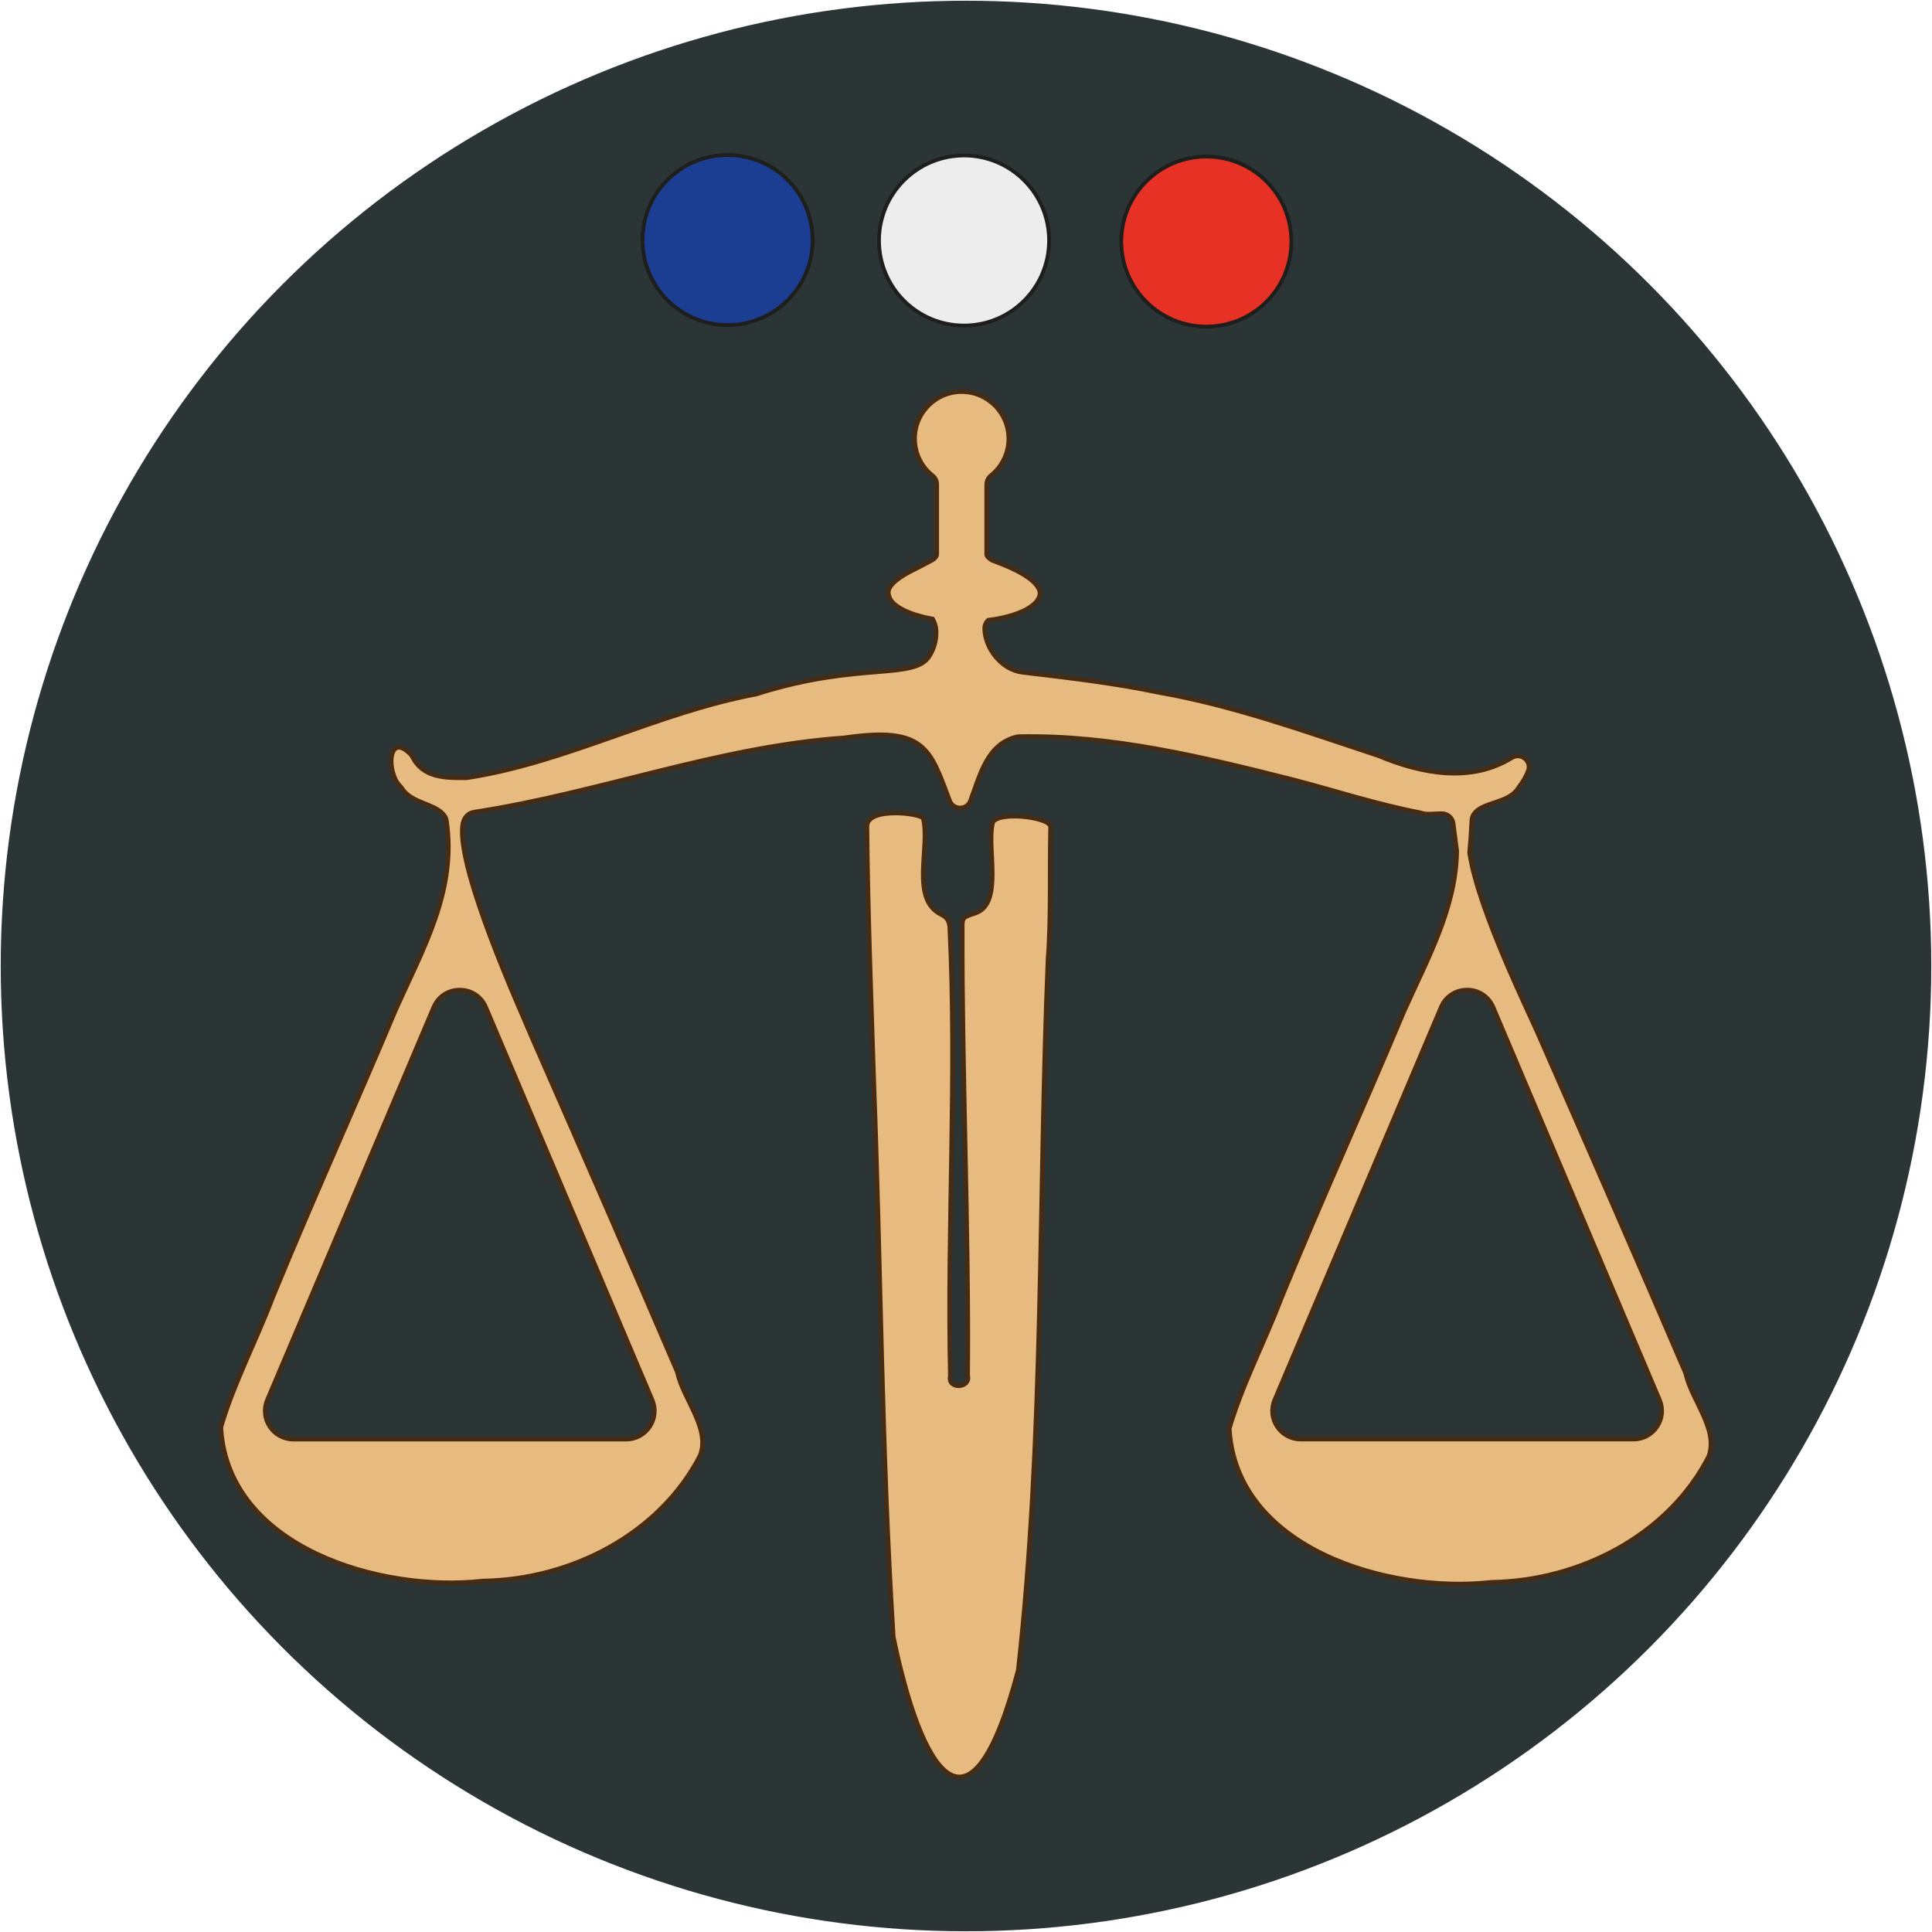
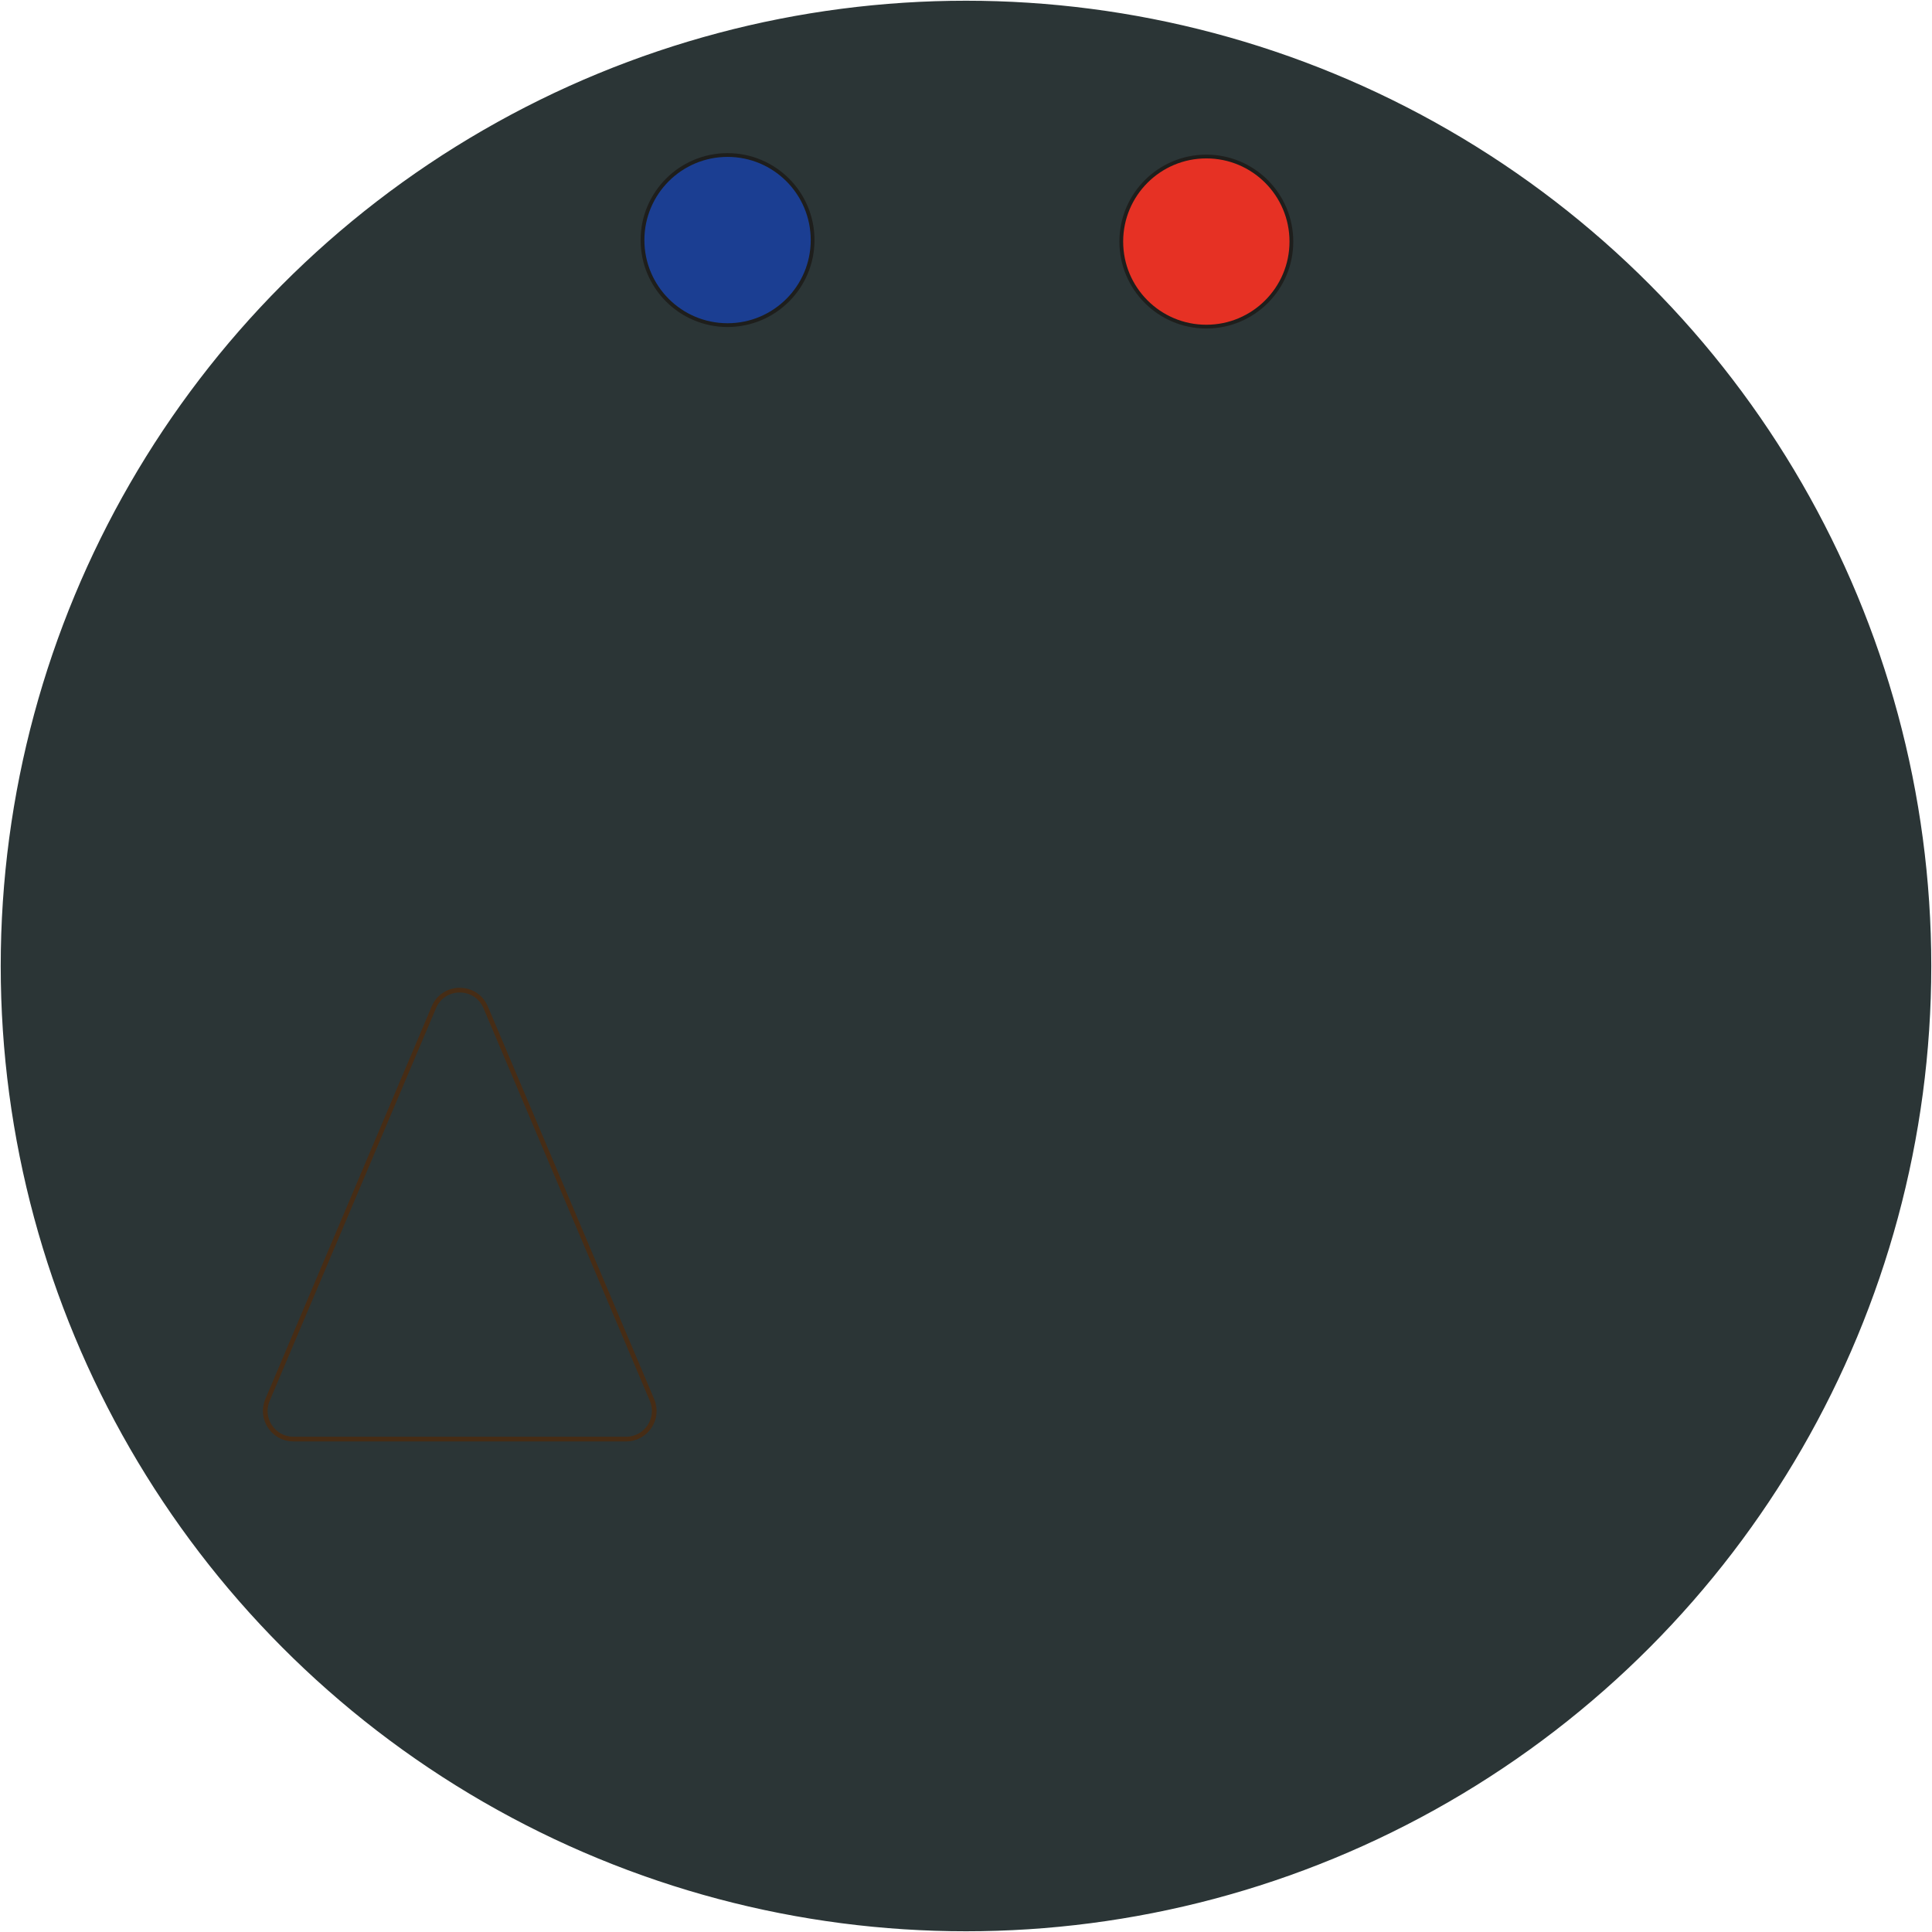
<svg xmlns="http://www.w3.org/2000/svg" version="1.2" id="Capa_1" x="0px" y="0px" viewBox="0 0 512 512" overflow="visible" xml:space="preserve">
  <circle fill="#2B3536" stroke="#2B3536" stroke-width="1.058" stroke-miterlimit="10" cx="256" cy="256" r="255.28" />
  <g>
    <g>
      <circle fill="#1B3E92" stroke="#1E1E1C" stroke-linecap="round" stroke-miterlimit="10" cx="192.81" cy="63.62" r="22.54" />
-       <circle fill="#EEEDED" stroke="#1E1E1C" stroke-linecap="round" stroke-miterlimit="10" cx="255.48" cy="63.74" r="22.54" />
      <circle fill="#E63124" stroke="#1E1E1C" stroke-linecap="round" stroke-miterlimit="10" cx="319.69" cy="64.02" r="22.54" />
    </g>
    <g>
      <g>
-         <path fill="#E7BB80" stroke="#462C15" stroke-width="1.242" stroke-miterlimit="10" d="M277.76,254.11 c-2.6,62.78-0.93,126.08-7.89,188.52c-13.13,49.58-26.02,25.78-33.16-8.83c-3.11-48.87-3.29-97.92-5.16-146.84 c-0.71-22.69-1.63-45.37-1.82-68.06c0.2-5.19,14.62-3.39,14.97-1.98c1.91,7.76-3.57,21.43,4.84,25.47 c1.54,0.74,2.03,1.78,2.17,3.34c1.96,39.61-0.73,79.29,0.15,118.93c-0.8,3.62,5.43,3.24,4.56-0.07 c0.35-38.73-1.54-80-1.43-118.72c-0.06-2.83,0.28-2.82,3.56-3.94c7.24-2.49,3-16.77,4.38-23.36c-0.13-3.91,15.76-2.24,15.5,0.67 C278.17,230.59,278.6,243.44,277.76,254.11z" />
-       </g>
-       <path fill="#E7BB80" stroke="#462C15" stroke-width="1.242" stroke-miterlimit="10" d="M452.85,385.99L452.85,385.99 c-10.8,21.06-34.46,33.01-57.62,33.35c-27.14,3.06-67.68-8.86-69.48-40.77v-0.01c3.46-11.75,9.34-22.82,13.69-34.3 c10.52-25.67,22.03-51.06,32.65-76.35c6.35-14.18,13.71-27.26,13.95-42.38c-0.38-2.7-0.71-5.5-0.95-7.3 c-0.19-1.43-1.38-2.53-2.83-2.58c-1.82-0.07-4.12,0.37-5.56-0.15c-0.14-0.05-0.27-0.1-0.42-0.12 c-11.53-2.21-22.72-5.91-34.07-8.84c-23.56-5.94-47.71-11.82-72.17-11.31c-0.21,0.01-0.42,0.03-0.62,0.08 c-7.76,1.85-9.66,10.01-12.19,16.87c-0.95,2.59-4.6,2.62-5.58,0.04c-5.16-13.6-6.41-19.82-27.83-16.67 c-0.07,0.01-0.14,0.02-0.2,0.02c-33.38,2.32-64.93,14.62-97.73,19.63c-1.99,0.25-3.08,1.64-3.3,3.75 c-1.25,12.25,15.42,48.84,18.45,56.1c12.89,29.39,25.74,58.83,38.39,88.32c0.07,0.16,0.12,0.33,0.16,0.51 c1.62,7.02,8.54,14.53,6.09,21.57c-0.05,0.14-0.11,0.27-0.17,0.4c-10.83,20.9-34.35,32.78-57.4,33.15c-0.08,0-0.17,0.01-0.25,0.02 c-26.99,2.99-67.1-8.78-69.32-40.25c-0.03-0.36,0.02-0.72,0.12-1.06c3.48-11.55,9.25-22.48,13.54-33.78 c10.52-25.67,22.03-51.06,32.65-76.36c7.4-16.53,16.18-31.56,13.44-50.09c-0.07-0.44-0.23-0.87-0.49-1.24 c-2.39-3.39-8.63-3.14-11.32-7.32c-0.12-0.19-0.26-0.36-0.42-0.52c-3.75-3.64-3.3-14.61,2.69-8.61c0.23,0.22,0.42,0.48,0.57,0.77 c2.79,5.52,8.6,5.62,14.21,5.54c0.14,0,0.29-0.01,0.43-0.04c26.23-4.05,50.27-17.25,76.46-22.14c0.38-0.07,0.55-0.18,0.68-0.22 c26.79-8.4,41.33-3.39,45.26-9.98c2.44-4.09,1.55-7.7,1.55-7.7c-0.21-0.87-0.54-1.55-0.77-1.97c-6.63-1.18-11.44-3.65-11.69-6.6 c-0.01-0.09-0.07-0.23-0.07-0.32c0-1.89,2.09-3.57,4.88-5.2c2.9-1.51,6.93-3.54,7.19-3.79c0.4-0.37,0.78-0.82,0.78-1.18v-18.56 c0-0.9-0.39-1.75-1.1-2.31c-2.91-2.29-4.77-5.84-4.77-9.82c0-7.07,5.86-12.77,12.99-12.5c6.49,0.25,11.78,5.54,12.01,12.03 c0.15,4.16-1.78,7.92-4.75,10.28c-0.71,0.57-1.11,1.45-1.11,2.36v18.53c0,0.47,0.79,1.08,1.41,1.49c0.21,0.14,5.84,1.93,9.55,4.55 c0,0,0.01,0,0.01,0.01c1.63,1.16,2.89,2.48,3.15,3.89c0,0.01,0,0.02,0,0.03c0,0.05,0.01,0.1,0.01,0.15v0.04 c0,3.39-5.77,6.26-13.76,7.26c-0.56,0.55-0.91,1.32-0.9,2.16c0.04,4.98,4.21,10.81,9.88,11.58c12.17,1.45,24.34,2.84,36.33,5.36 c19.9,3.5,38.87,10.4,57.98,16.7c0.07,0.02,0.14,0.05,0.2,0.07c11.82,4.95,24.66,7.08,35.29,0.51c2.43-1.5,5.42,0.93,4.36,3.59 c-0.65,1.62-1.61,3.19-2.36,4.12c-0.09,0.11-0.17,0.23-0.24,0.34c-2.68,4.37-9.93,3.53-11.99,7.27c-0.12,0.22-0.21,0.46-0.26,0.71 c-0.04,0.16-0.06,0.33-0.07,0.49c0,0.07-0.01,0.14-0.01,0.21c-0.19,3.47-0.39,6.27-0.6,8.49c2.33,15.47,16.19,43.2,18.77,49.37 c12.93,29.47,25.81,59,38.5,88.57l0,0C448.3,371.13,455.54,378.81,452.85,385.99z" />
+         </g>
      <path fill="#2B3536" stroke="#462C15" stroke-width="1.242" stroke-miterlimit="10" d="M114.98,266.94L70.89,371.01 c-2.08,4.91,1.52,10.36,6.86,10.36h88.18c5.34,0,8.94-5.44,6.86-10.36L128.7,266.94C126.13,260.89,117.54,260.89,114.98,266.94z" />
-       <path fill="#2B3536" stroke="#462C15" stroke-width="1.242" stroke-miterlimit="10" d="M381.94,266.94l-44.09,104.06 c-2.08,4.91,1.52,10.36,6.86,10.36h88.18c5.34,0,8.94-5.44,6.86-10.36l-44.09-104.06C393.1,260.88,384.51,260.88,381.94,266.94z" />
    </g>
  </g>
</svg>